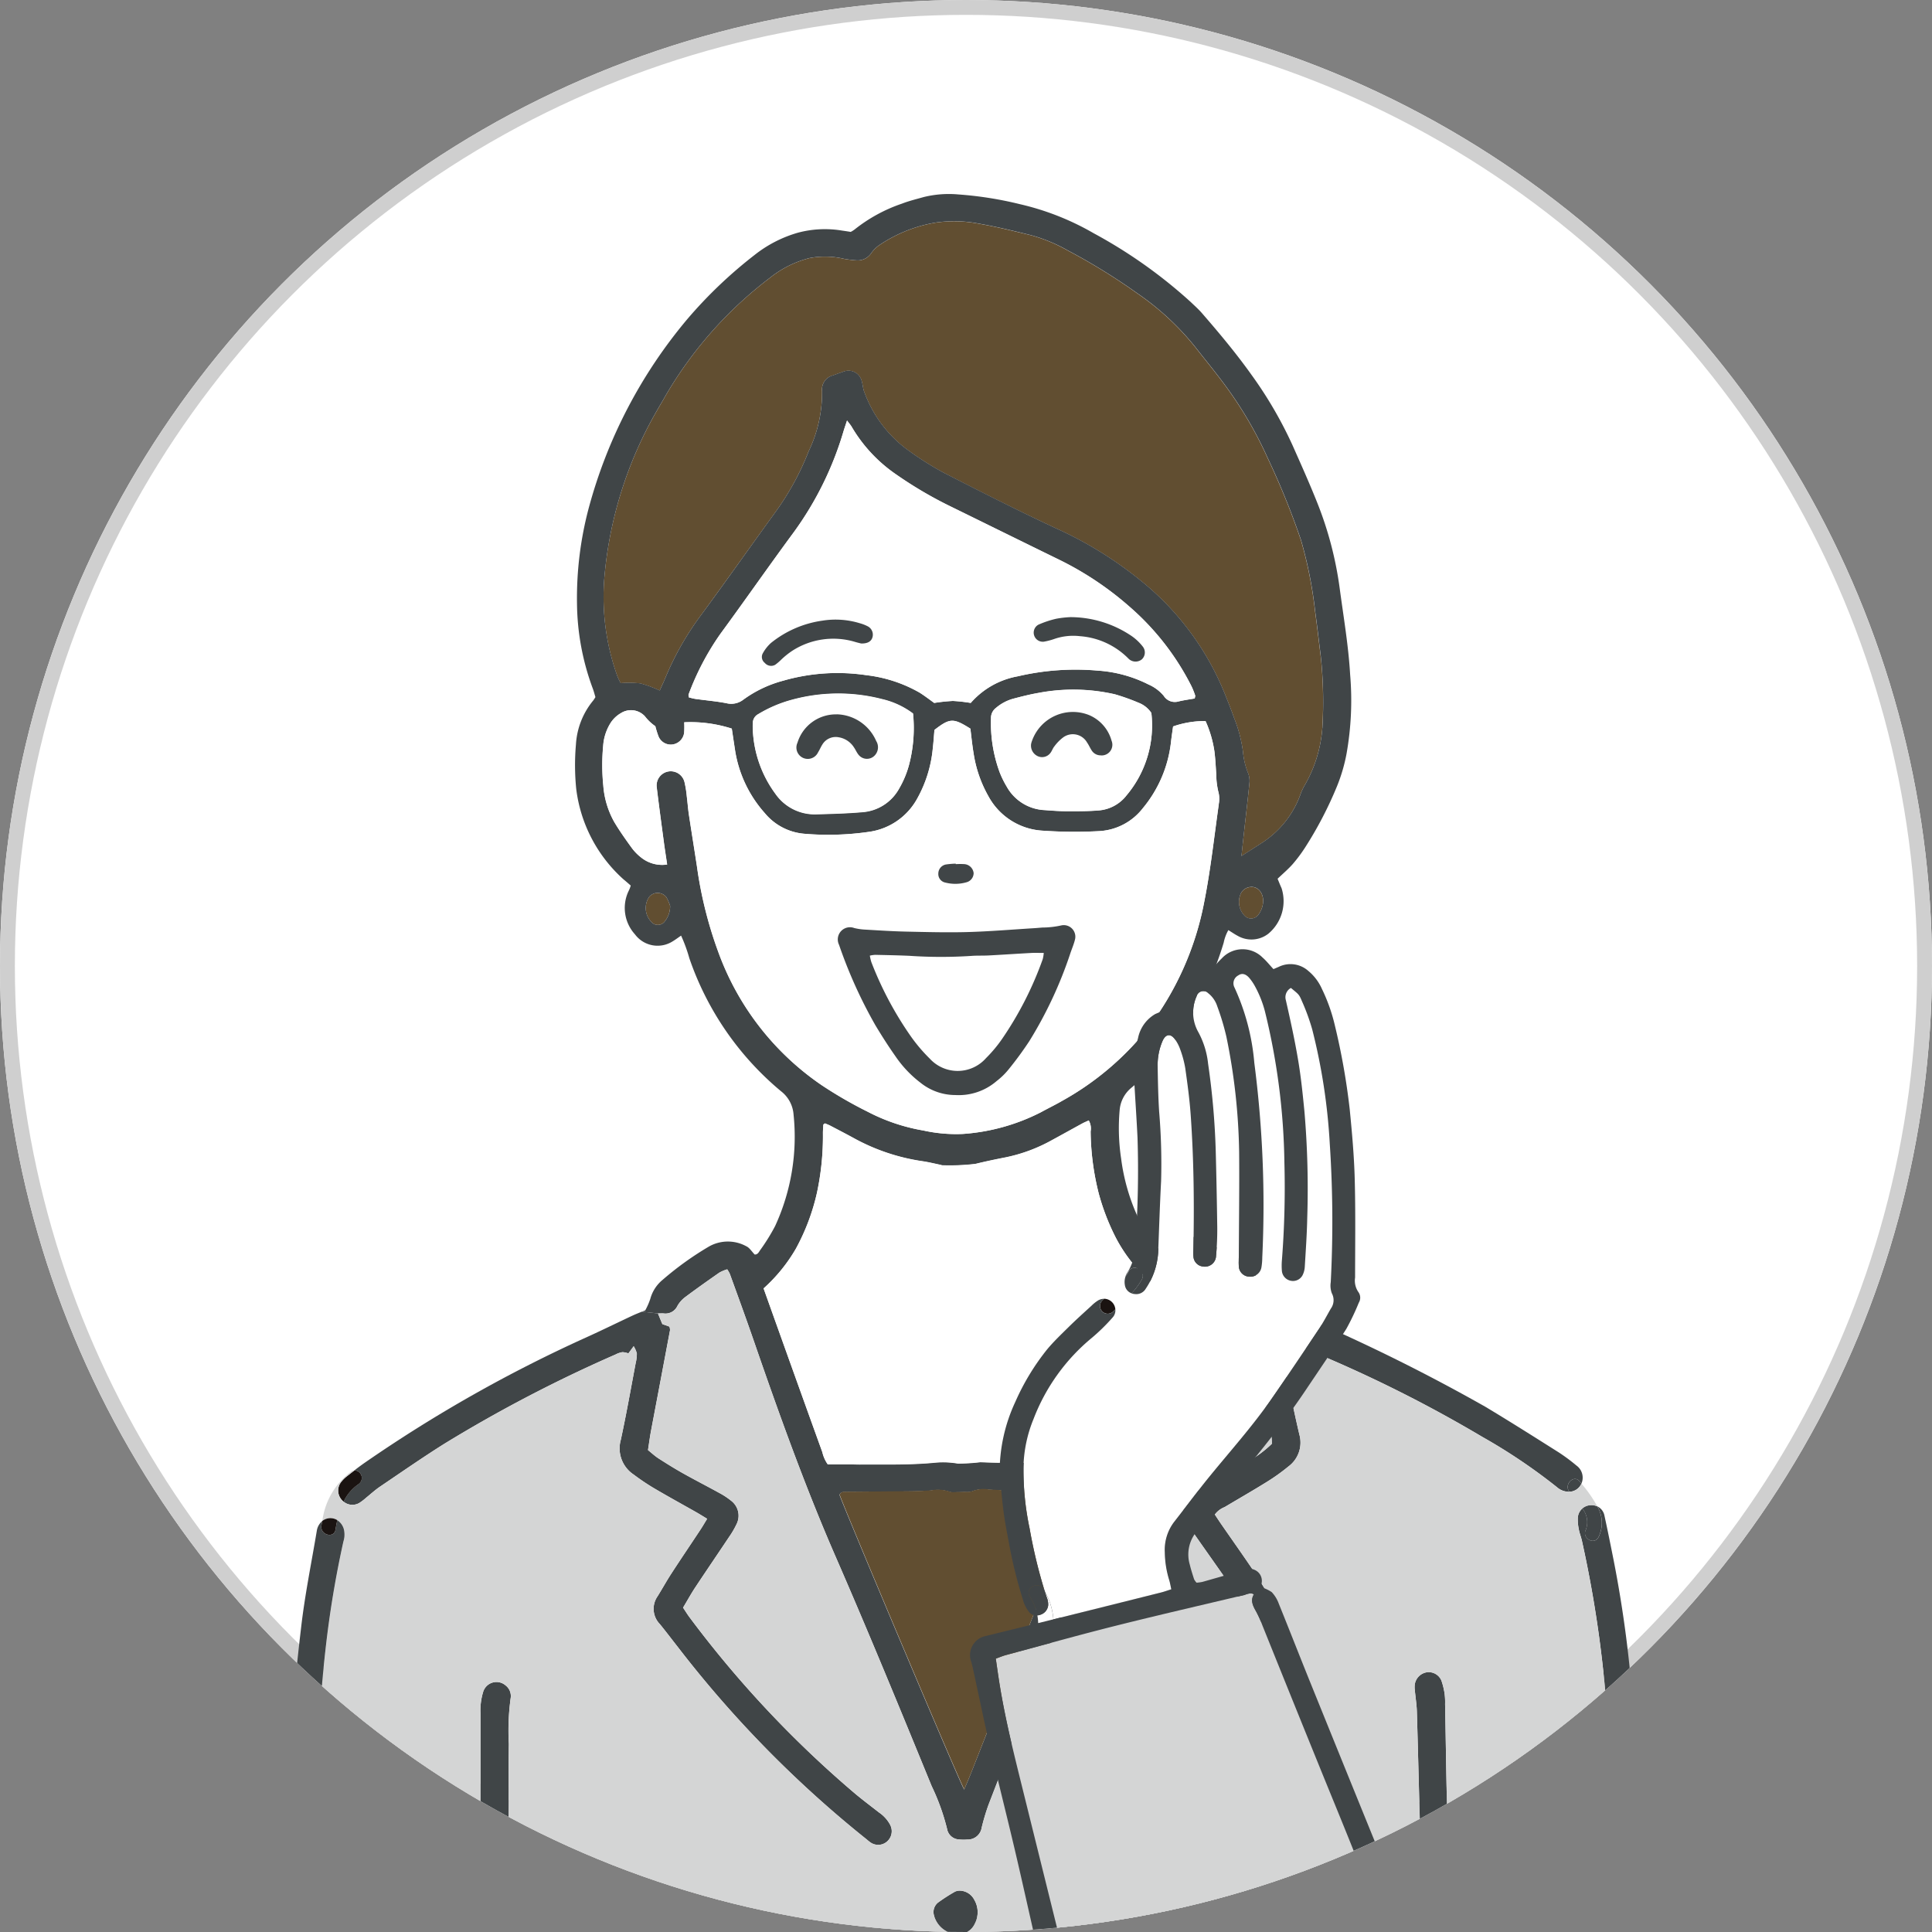
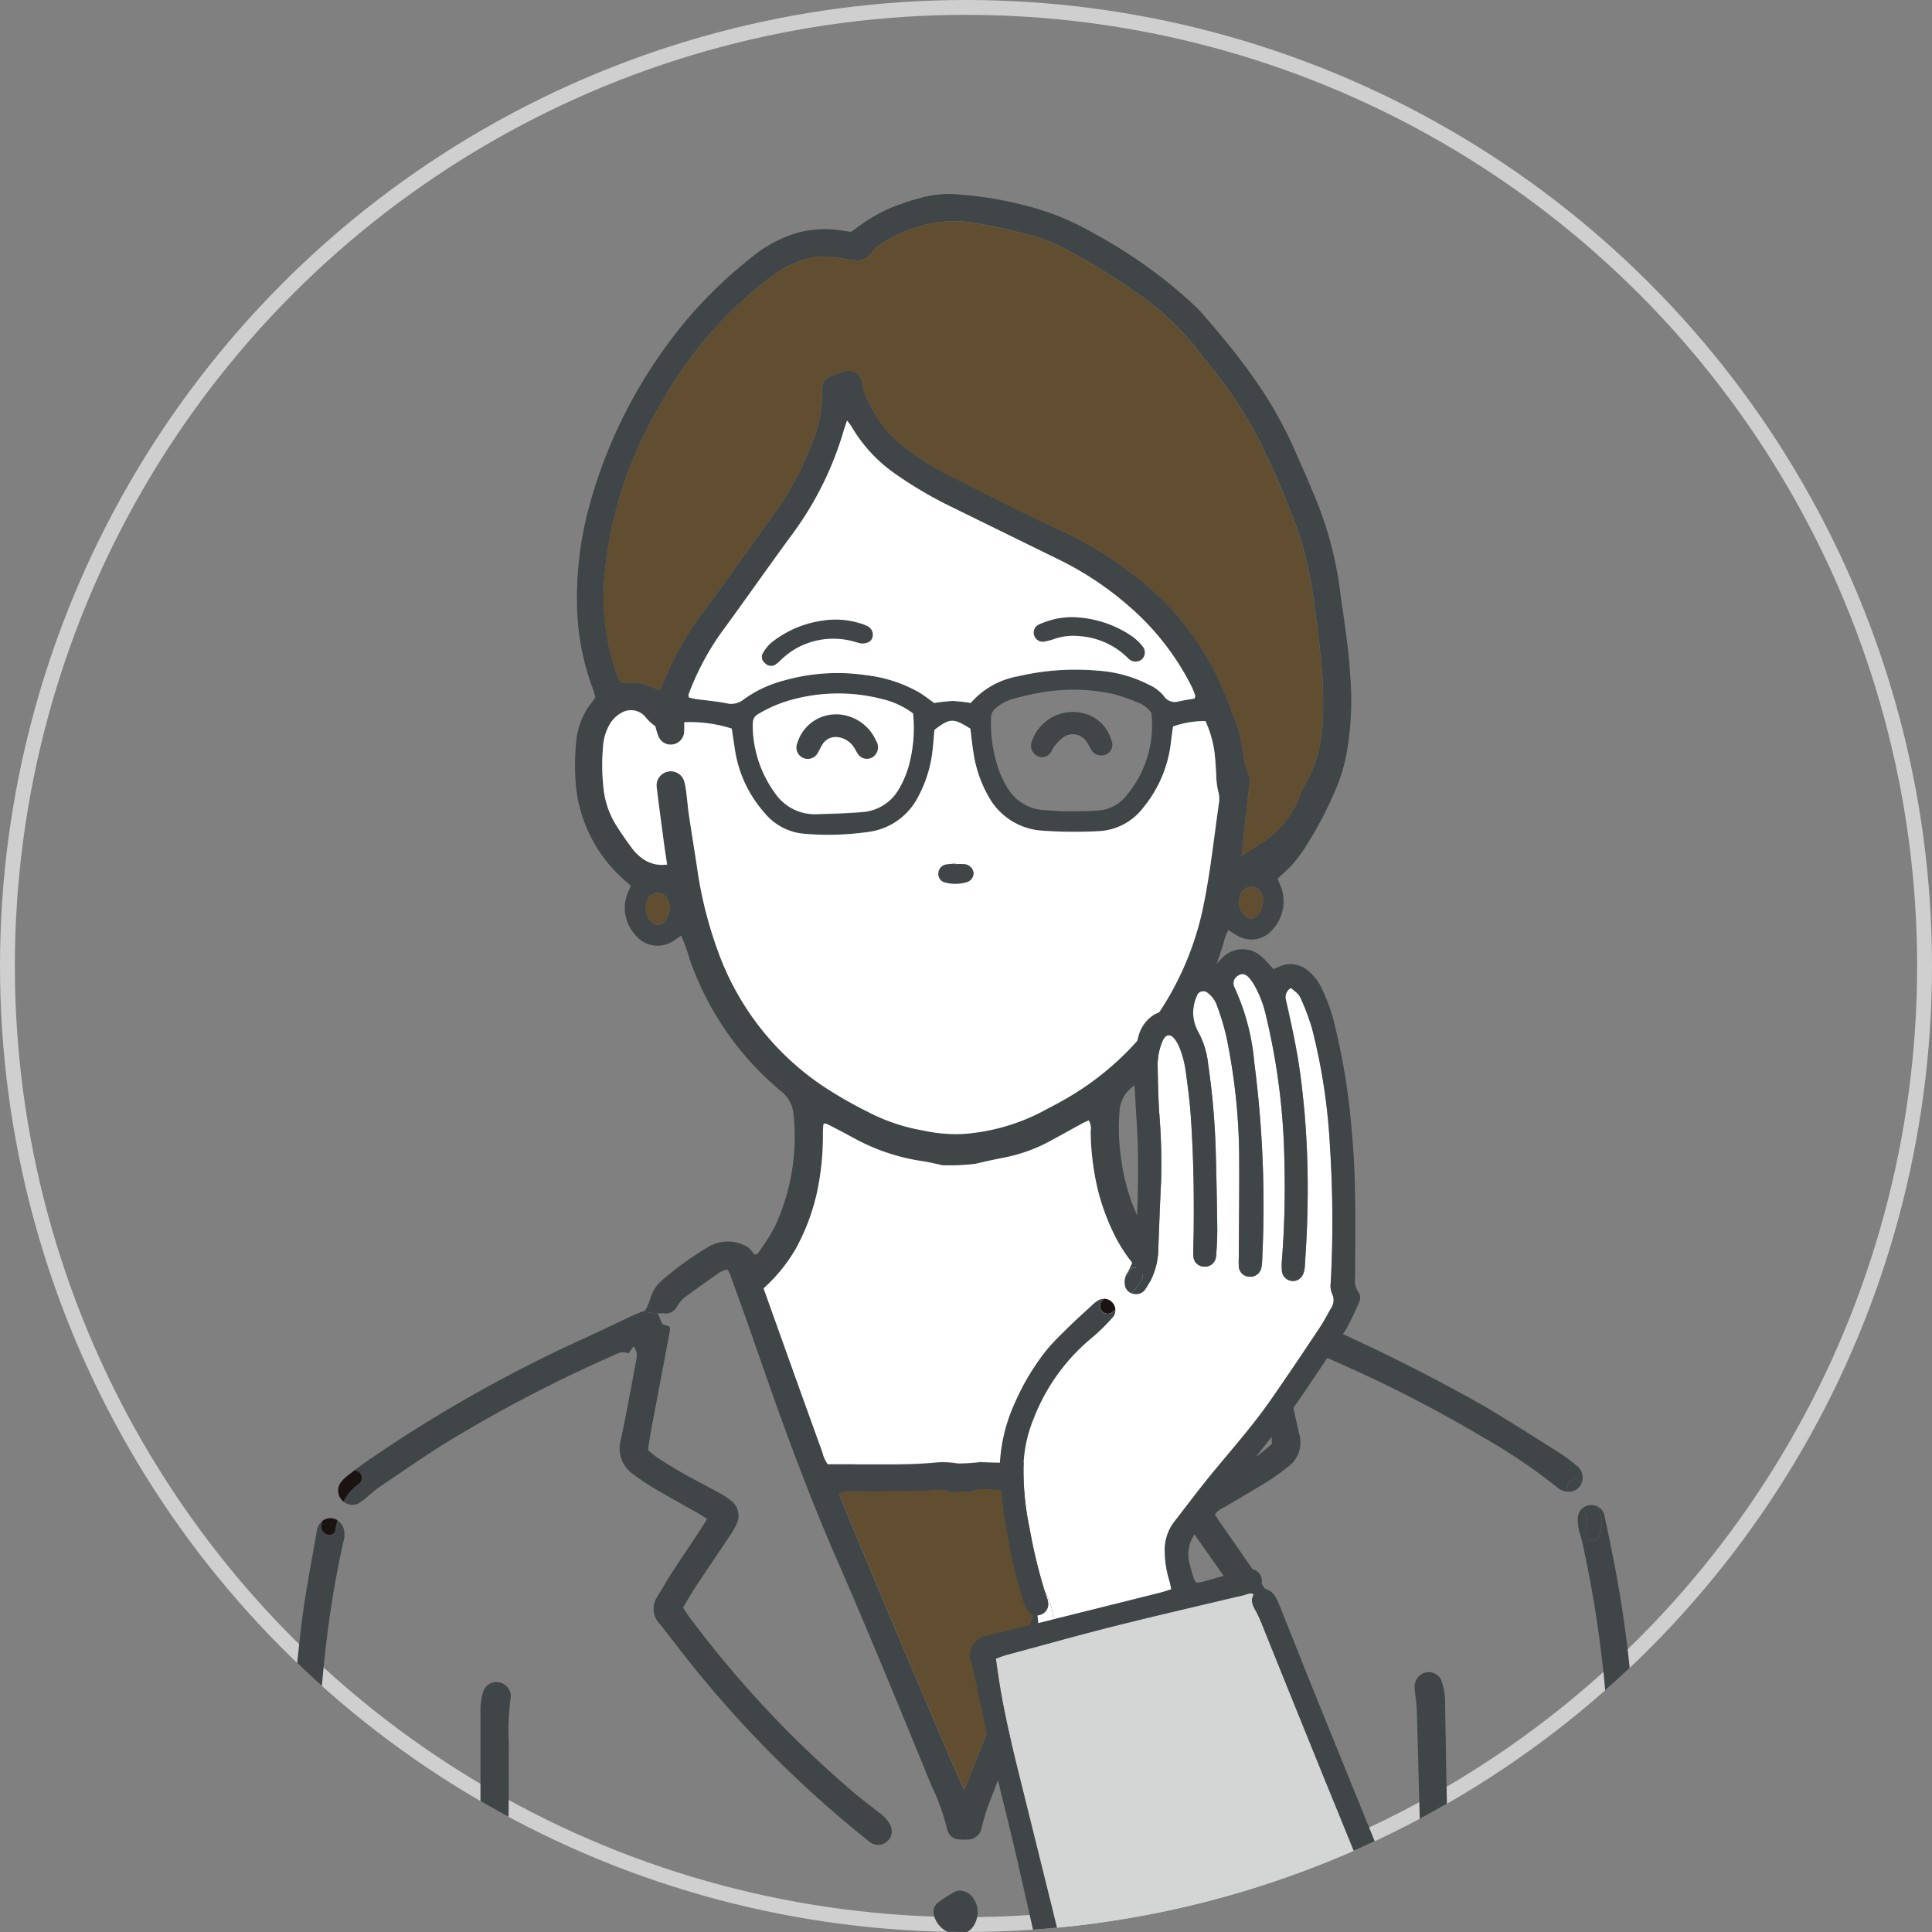
<svg xmlns="http://www.w3.org/2000/svg" width="130" height="130" viewBox="0 0 130 130">
  <rect x="0" y="0" width="130" height="130" fill="#808080" stroke="none" />
  <defs>
    <clipPath id="clip-path">
      <circle id="Ellipse_51" data-name="Ellipse 51" cx="65" cy="65" r="65" transform="translate(1305 7693)" fill="#fff" stroke="#cfcfcf" stroke-width="1" />
    </clipPath>
    <clipPath id="clip-path-2">
      <rect id="Rectangle_1063" data-name="Rectangle 1063" width="91.292" height="120.938" fill="none" />
    </clipPath>
  </defs>
  <g id="Group_67330" data-name="Group 67330" transform="translate(-1305 -7416)">
    <g id="Ellipse_50" data-name="Ellipse 50" transform="translate(1305 7416)" fill="#fff" stroke="#cfcfcf" stroke-width="1">
-       <circle cx="65" cy="65" r="65" stroke="none" />
      <circle cx="65" cy="65" r="64.5" fill="none" />
    </g>
    <g id="Mask_Group_18" data-name="Mask Group 18" transform="translate(0 -277)" clip-path="url(#clip-path)">
      <g id="Group_67187" data-name="Group 67187" transform="translate(1324.354 7706.062)">
        <g id="Group_67186" data-name="Group 67186" clip-path="url(#clip-path-2)">
          <path id="Path_150172" data-name="Path 150172" d="M310.58,225.9a1.578,1.578,0,0,1-.335.972.6.6,0,0,1-.92.049,1.338,1.338,0,0,1-.212-1.563.828.828,0,0,1,.354-.3c.575-.24,1.092.159,1.112.844" transform="translate(-244.939 -178.368)" fill="#614e31" />
          <path id="Path_150173" data-name="Path 150173" d="M117.685,227.24a3.121,3.121,0,0,1,.248.575,1.624,1.624,0,0,1-.374,1.063.577.577,0,0,1-.915-.012,1.336,1.336,0,0,1-.132-1.639.74.74,0,0,1,1.173.014" transform="translate(-92.196 -179.924)" fill="#614e31" />
          <path id="Path_150174" data-name="Path 150174" d="M150.873,38.061a29.367,29.367,0,0,1,.107,4.85,9,9,0,0,1-1.14,3.762,4.358,4.358,0,0,0-.291.577,6.473,6.473,0,0,1-2.7,3.419c-.4.264-.807.519-1.311.844.063-.586.112-1.057.165-1.527.128-1.151.266-2.3.378-3.456a1.434,1.434,0,0,0-.108-.626,4.928,4.928,0,0,1-.331-1.407,9.506,9.506,0,0,0-.594-2.264c-.177-.51-.38-1.01-.579-1.51a18.752,18.752,0,0,0-5.761-7.785,25.937,25.937,0,0,0-5.484-3.4c-2.594-1.2-5.145-2.492-7.688-3.8a20.633,20.633,0,0,1-2.59-1.652,8.355,8.355,0,0,1-2.785-3.8c-.088-.22-.1-.474-.166-.7a.916.916,0,0,0-1.257-.657c-.23.075-.455.161-.683.242a.974.974,0,0,0-.738,1.035,9.053,9.053,0,0,1-.9,4.072,18.342,18.342,0,0,1-2.246,4.106c-1.663,2.295-3.3,4.611-4.976,6.893a19.644,19.644,0,0,0-2.4,4.2c-.122.3-.262.587-.4.9a8.128,8.128,0,0,0-1.3-.48,7.2,7.2,0,0,0-1.327-.018,4.459,4.459,0,0,1-.232-.492,15.782,15.782,0,0,1-.886-6.362,27.042,27.042,0,0,1,3.564-11.493c.157-.281.329-.557.486-.841a26.983,26.983,0,0,1,7.118-8.09,6.986,6.986,0,0,1,2.657-1.323,5.586,5.586,0,0,1,2.327.051,7.57,7.57,0,0,0,.8.1,1.1,1.1,0,0,0,1.039-.5,2.177,2.177,0,0,1,.577-.553,9.613,9.613,0,0,1,3.734-1.484,8.664,8.664,0,0,1,2.9.067c1.193.209,2.376.5,3.551.787a10.866,10.866,0,0,1,2.458,1.026,41.464,41.464,0,0,1,4.681,2.889,18.136,18.136,0,0,1,3.852,3.561c.679.872,1.388,1.724,2.041,2.614a26.6,26.6,0,0,1,2.858,4.881,51.807,51.807,0,0,1,2.25,5.543,28.581,28.581,0,0,1,.946,4.756c.14,1.016.256,2.033.382,3.051" transform="translate(-81.359 -6.972)" fill="#614e31" />
          <path id="Path_150175" data-name="Path 150175" d="M423.136,450.331h.022c-.045-1.212-.083-2.425-.134-3.638-.095-2.183-.173-4.366-.3-6.544a79.864,79.864,0,0,0-1.335-10.338c-.2-1-.4-2.008-.62-3.008a.867.867,0,0,0-.476-.624,2.185,2.185,0,0,1,.077,2.069c-.289.565-1.14.067-.851-.5a1.449,1.449,0,0,0-.24-1.431.9.9,0,0,0-.3.606,3.164,3.164,0,0,0,.067.8c.047.264.154.518.211.779a79.343,79.343,0,0,1,1.781,13.125c.172,3.583.246,7.169.362,10.753q.09,2.823.172,5.644l1.888,0q-.158-3.85-.319-7.7" transform="translate(-332.163 -337.879)" fill="#404547" />
          <path id="Path_150176" data-name="Path 150176" d="M421.464,425.854a2.185,2.185,0,0,1,.077,2.069c-.289.565-1.14.067-.851-.5a1.449,1.449,0,0,0-.24-1.431.9.9,0,0,1,.543-.224.945.945,0,0,1,.471.082" transform="translate(-333.337 -337.554)" fill="#404547" />
          <path id="Path_150177" data-name="Path 150177" d="M160.711,85.538a1,1,0,0,1,.354,1.224c-.037-.047-.075-.094-.113-.14-.4-.494-1.083.2-.7.691a1.208,1.208,0,0,1-.825-.3,38.183,38.183,0,0,0-5.027-3.389,89.933,89.933,0,0,0-11.123-5.6c-.718-.307-1.433-.62-2.118-.915a.447.447,0,0,0-.3.482,5.782,5.782,0,0,0,.107.638c.366,1.742.71,3.49,1.116,5.222a2,2,0,0,1-.732,2.159,13.363,13.363,0,0,1-1.447,1.035c-.939.584-1.9,1.134-2.848,1.7a1.5,1.5,0,0,0-.658.5c.144.215.288.441.441.662.677.976,1.362,1.946,2.029,2.927.334.492.637,1,.953,1.506a1.457,1.457,0,0,1-.081,1.8c-.327.429-.634.874-.964,1.3q-1.14,1.473-2.293,2.937a72.388,72.388,0,0,1-8.5,8.987c-.662.6-1.348,1.163-2.025,1.742a1.243,1.243,0,0,1-.193.146.925.925,0,0,1-1.059-.083.9.9,0,0,1-.264-1.025,2.319,2.319,0,0,1,.817-.984,57.158,57.158,0,0,0,5.718-5.257,59.049,59.049,0,0,0,4.094-4.7q1.078-1.367,2.138-2.748c.311-.405.6-.83.892-1.24a6.793,6.793,0,0,0-.825-1.429c-.783-1.132-1.585-2.252-2.37-3.382a5.472,5.472,0,0,1-.5-.829,1.2,1.2,0,0,1,.3-1.541,5.14,5.14,0,0,1,.86-.6c.981-.571,1.972-1.118,2.951-1.688a8.052,8.052,0,0,0,1.715-1.258,3.145,3.145,0,0,0-.023-.467c-.571-2.718-1.168-5.432-1.711-8.156a2.738,2.738,0,0,0-1.2-1.834c-.626-.423-1.242-.86-1.874-1.274a1.059,1.059,0,0,0-.789-.279c-.073.2-.156.423-.23.648-1.451,4.293-2.876,8.6-4.356,12.877-1.189,3.442-2.626,6.79-3.972,10.174-1.667,4.185-3.281,8.391-4.905,12.592a14.779,14.779,0,0,0-.462,1.545.945.945,0,0,1-.967.8,3.01,3.01,0,0,1-.567-.006.853.853,0,0,1-.793-.7,14.79,14.79,0,0,0-1.039-2.888c-2.116-5.167-4.236-10.332-6.468-15.451-2.047-4.7-3.777-9.525-5.452-14.371-.535-1.555-1.1-3.1-1.661-4.647a2.043,2.043,0,0,0-.177-.305,2.6,2.6,0,0,0-.524.219c-.773.539-1.545,1.084-2.3,1.649a1.935,1.935,0,0,0-.529.6.883.883,0,0,1-.923.5c-.106-.008-.213,0-.376,0L97.841,75.2c.075-.029.15-.059.229-.092a4.565,4.565,0,0,0,.341-.776,2.5,2.5,0,0,1,.821-1.272A21.1,21.1,0,0,1,102.38,70.8a2.582,2.582,0,0,1,2.484-.008c.224.1.376.362.567.557.191.018.274-.144.354-.268a13.19,13.19,0,0,0,1.024-1.646,14.359,14.359,0,0,0,1.242-7.493,2.181,2.181,0,0,0-.843-1.577,20.132,20.132,0,0,1-6.171-8.952,10.366,10.366,0,0,0-.555-1.52c-.209.142-.38.274-.563.382a1.893,1.893,0,0,1-2.539-.466,2.641,2.641,0,0,1-.449-2.876c.036-.073.069-.146.1-.22.02-.051.036-.1.063-.189-.128-.112-.268-.234-.408-.354a.788.788,0,0,1-.065-.051,9.76,9.76,0,0,1-3.195-6.1,15.957,15.957,0,0,1-.019-2.99,5.1,5.1,0,0,1,1.165-2.959,2.12,2.12,0,0,0,.146-.228c-.059-.189-.11-.4-.185-.594a16.845,16.845,0,0,1-1.055-5.7,23.561,23.561,0,0,1,.764-6.33,33.08,33.08,0,0,1,6.669-12.82A30.484,30.484,0,0,1,105.419,4.1a8.436,8.436,0,0,1,2.935-1.508,7.025,7.025,0,0,1,2.968-.138c.187.025.372.055.575.087a1.867,1.867,0,0,0,.266-.167A10.56,10.56,0,0,1,115.345.639c.477-.185.978-.305,1.47-.445a7.087,7.087,0,0,1,2.33-.173A24.652,24.652,0,0,1,123.3.68a17.929,17.929,0,0,1,4.948,1.954,32.979,32.979,0,0,1,6.523,4.622c.272.26.557.512.8.8,1.15,1.325,2.273,2.671,3.291,4.1a27.6,27.6,0,0,1,2.765,4.748c.569,1.281,1.144,2.563,1.663,3.866a24.179,24.179,0,0,1,1.511,5.777c.258,1.925.587,3.84.7,5.783a20.519,20.519,0,0,1-.242,5.323,11.335,11.335,0,0,1-.634,2.169,25.734,25.734,0,0,1-2.163,4.155,10.21,10.21,0,0,1-.823,1.1c-.3.341-.653.638-1.02.99.083.195.166.415.266.63A2.853,2.853,0,0,1,140,49.762a1.851,1.851,0,0,1-2.059.148c-.208-.108-.4-.244-.635-.388a2.892,2.892,0,0,0-.315.85,22,22,0,0,1-2.876,6.043,17.148,17.148,0,0,1-3.342,3.722,2.168,2.168,0,0,0-.783,1.52,13.754,13.754,0,0,0,.1,3.23,13.587,13.587,0,0,0,1.13,3.954,7.723,7.723,0,0,0,1.3,2.041,2.528,2.528,0,0,0,.284.236l.234-.342a1.174,1.174,0,0,1,.584-.405,2.651,2.651,0,0,1,2.614.291c.606.406,1.22.8,1.817,1.215a4.666,4.666,0,0,1,2.223,2.785,123.636,123.636,0,0,1,14.321,6.932c1.667,1,3.307,2.039,4.95,3.077a12.489,12.489,0,0,1,1.169.868m-17.083-49.6a29.37,29.37,0,0,0-.107-4.85c-.126-1.018-.242-2.035-.382-3.051a28.581,28.581,0,0,0-.946-4.756,51.818,51.818,0,0,0-2.25-5.543,26.593,26.593,0,0,0-2.858-4.881c-.654-.89-1.362-1.742-2.041-2.614a18.135,18.135,0,0,0-3.852-3.561,41.462,41.462,0,0,0-4.681-2.889,10.856,10.856,0,0,0-2.458-1.025c-1.175-.292-2.358-.579-3.551-.788a8.659,8.659,0,0,0-2.9-.067A9.606,9.606,0,0,0,113.865,3.4a2.171,2.171,0,0,0-.577.553,1.1,1.1,0,0,1-1.039.5,7.57,7.57,0,0,1-.8-.1,5.59,5.59,0,0,0-2.327-.051,6.986,6.986,0,0,0-2.657,1.323,26.983,26.983,0,0,0-7.118,8.09c-.157.284-.329.559-.486.841A27.041,27.041,0,0,0,95.3,26.046a15.782,15.782,0,0,0,.886,6.362,4.441,4.441,0,0,0,.232.492,7.216,7.216,0,0,1,1.327.018,8.129,8.129,0,0,1,1.3.48c.138-.309.277-.6.4-.9a19.641,19.641,0,0,1,2.4-4.2c1.681-2.281,3.313-4.6,4.976-6.893a18.342,18.342,0,0,0,2.246-4.106,9.055,9.055,0,0,0,.9-4.072.975.975,0,0,1,.738-1.035c.228-.081.453-.167.683-.242a.916.916,0,0,1,1.257.657c.069.23.077.484.166.7a8.354,8.354,0,0,0,2.785,3.8,20.637,20.637,0,0,0,2.59,1.652c2.543,1.3,5.094,2.6,7.688,3.8a25.93,25.93,0,0,1,5.484,3.4,18.753,18.753,0,0,1,5.761,7.785c.2.5.4,1,.579,1.51a9.508,9.508,0,0,1,.594,2.264,4.926,4.926,0,0,0,.331,1.407,1.437,1.437,0,0,1,.108.626c-.112,1.153-.25,2.3-.378,3.456-.053.47-.1.941-.165,1.527.5-.324.909-.58,1.311-.844a6.471,6.471,0,0,0,2.7-3.419,4.4,4.4,0,0,1,.291-.577,9,9,0,0,0,1.14-3.762M139.314,48.5a1.579,1.579,0,0,0,.335-.972c-.02-.685-.537-1.084-1.112-.844a.826.826,0,0,0-.354.3,1.338,1.338,0,0,0,.212,1.563.6.6,0,0,0,.919-.049m-2.656-7.448a1.908,1.908,0,0,0-.014-.8,5.217,5.217,0,0,1-.15-1.2c-.033-.512-.057-1.026-.12-1.533a7.685,7.685,0,0,0-.6-2.063,6.437,6.437,0,0,0-2.183.362c-.045.331-.1.675-.138,1.022a8.415,8.415,0,0,1-1.9,4.482,3.983,3.983,0,0,1-2.923,1.539,31,31,0,0,1-3.8-.028,4.435,4.435,0,0,1-3.671-2.327,8.374,8.374,0,0,1-.994-2.891c-.093-.553-.148-1.114-.214-1.649-1.153-.726-1.376-.718-2.417.085-.037.412-.063.841-.114,1.269a8.547,8.547,0,0,1-1.057,3.372,4.382,4.382,0,0,1-3.218,2.216,19.036,19.036,0,0,1-4.361.132,3.861,3.861,0,0,1-2.665-1.388,8.261,8.261,0,0,1-1.994-4.18c-.078-.506-.153-1.01-.228-1.508a9.1,9.1,0,0,0-3.2-.425,5.389,5.389,0,0,1-.006.713.915.915,0,0,1-.811.783.891.891,0,0,1-.911-.539,6.271,6.271,0,0,1-.217-.693,3.12,3.12,0,0,1-.7-.665,1.266,1.266,0,0,0-1.626-.209,2.014,2.014,0,0,0-.734.736,3.321,3.321,0,0,0-.449,1.457,13.772,13.772,0,0,0,.008,2.669,5.891,5.891,0,0,0,.741,2.46c.358.6.766,1.175,1.177,1.742a3.326,3.326,0,0,0,.62.636,2.255,2.255,0,0,0,1.758.48c-.073-.5-.14-.925-.2-1.35-.171-1.281-.348-2.564-.5-3.848a.952.952,0,0,1,1.872-.336,7.081,7.081,0,0,1,.152.957c.051.4.079.805.138,1.2.177,1.173.368,2.344.547,3.519a27.585,27.585,0,0,0,1.425,5.718,18.445,18.445,0,0,0,6.985,9,28.354,28.354,0,0,0,3.082,1.777,12.7,12.7,0,0,0,3.74,1.26,10.2,10.2,0,0,0,2.652.232,13.6,13.6,0,0,0,5.265-1.464c.472-.26.96-.494,1.427-.766a19.324,19.324,0,0,0,5.718-4.826,20.227,20.227,0,0,0,3.838-8.568c.429-2.167.667-4.372.978-6.562m-1.618-7.117c.014-.092.043-.151.027-.2a5.5,5.5,0,0,0-.238-.6,17.516,17.516,0,0,0-4.2-5.393,21.423,21.423,0,0,0-4.7-3.136c-2.447-1.193-4.889-2.4-7.336-3.6a27.265,27.265,0,0,1-3.622-2.128,10.047,10.047,0,0,1-3.017-3.222c-.077-.132-.181-.246-.313-.425-.092.28-.161.48-.224.683a22.182,22.182,0,0,1-3.376,6.858c-1.665,2.258-3.267,4.562-4.927,6.824a17.878,17.878,0,0,0-2.134,4.069c-.018.041.01.1.022.2.136.031.286.077.437.1.695.1,1.394.155,2.08.287a1.331,1.331,0,0,0,1.13-.226,8.024,8.024,0,0,1,2.687-1.284,13.165,13.165,0,0,1,5.607-.374,9.374,9.374,0,0,1,3.587,1.177c.358.228.7.49.978.691a11.524,11.524,0,0,1,1.256-.134,10.909,10.909,0,0,1,1.2.134,5.491,5.491,0,0,1,3.171-1.793,17.034,17.034,0,0,1,5.385-.382,8.825,8.825,0,0,1,3.411.935,2.751,2.751,0,0,1,1.024.766.881.881,0,0,0,.988.374c.362-.091.736-.14,1.092-.2m-4.628,6.57a7.315,7.315,0,0,0,1.712-5.588,1.816,1.816,0,0,0-.858-.687,14.288,14.288,0,0,0-1.595-.569,12.55,12.55,0,0,0-5.143-.094c-.583.1-1.159.246-1.732.4a3.026,3.026,0,0,0-1.13.61.84.84,0,0,0-.333.7,9.565,9.565,0,0,0,.59,3.649,6.483,6.483,0,0,0,.465.941,3.079,3.079,0,0,0,2.571,1.585c.509.039,1.024.075,1.535.077.7,0,1.4,0,2.1-.057a2.631,2.631,0,0,0,1.817-.959m1.777,32.788a10.245,10.245,0,0,1-2.522-3.2,15.249,15.249,0,0,1-1.089-2.868,17.673,17.673,0,0,1-.541-4.161,1.076,1.076,0,0,0-.126-.734c-.148.069-.292.126-.427.2-.685.374-1.368.756-2.055,1.128a10.863,10.863,0,0,1-3.094,1.153c-.689.134-1.374.278-2.055.445a14.919,14.919,0,0,1-2.238.092c-.023,0-.049-.018-.077-.024-.393-.083-.787-.179-1.187-.242a13.673,13.673,0,0,1-4.582-1.51c-.543-.3-1.094-.585-1.643-.872-.134-.071-.278-.124-.39-.173-.069.053-.107.069-.108.087-.014.187-.028.374-.03.563a18.208,18.208,0,0,1-.4,4.015,14.473,14.473,0,0,1-1.421,3.771,10.962,10.962,0,0,1-2.171,2.669c.346.971.671,1.884,1,2.8q1.473,4.11,2.952,8.218a2.309,2.309,0,0,0,.362.817h1.5c.214,0,.431.012.648.012,1.7-.01,3.4.04,5.092-.126a5.859,5.859,0,0,1,1.525.063,13.581,13.581,0,0,0,1.508-.094c2.525.113,5.049-.012,7.57-.047.473-1.039,3.87-11.21,4-11.973m-4.919,14.552c.075-.187.24-.376.1-.61-.248-.172-.521-.065-.783-.059-1.805.051-3.612.108-5.417-.019a2.043,2.043,0,0,0-1.11.118,1.2,1.2,0,0,1-.473.041c-.212.01-.423.014-.635.016a.939.939,0,0,1-.4-.024,2.39,2.39,0,0,0-1.271-.087c-.431.028-.862.047-1.293.053-1.457.016-2.913.025-4.368.037-.189,0-.384-.026-.48.195.258.809,8.023,19.215,8.385,19.829.183-.435.323-.752.45-1.073q2.436-6.168,4.87-12.333c.8-2.029,1.618-4.053,2.419-6.084m-11.463-49.4a9.744,9.744,0,0,0,.283-3.5,5.534,5.534,0,0,0-2.064-.964,11.811,11.811,0,0,0-6.068.034,8.772,8.772,0,0,0-2.293.976.668.668,0,0,0-.354.591,2.54,2.54,0,0,0-.006.323,7.816,7.816,0,0,0,1.523,4.433,3.218,3.218,0,0,0,2.768,1.382c1.021-.028,2.047-.055,3.065-.142A3.07,3.07,0,0,0,115.152,40a6.492,6.492,0,0,0,.656-1.557M99.745,47.89a3.119,3.119,0,0,0-.248-.575.74.74,0,0,0-1.173-.014,1.336,1.336,0,0,0,.132,1.639.577.577,0,0,0,.915.012,1.624,1.624,0,0,0,.374-1.063" transform="translate(-74.007 0.001)" fill="#404547" />
          <path id="Path_150178" data-name="Path 150178" d="M416.533,417.437c.038.045.075.092.112.14a.916.916,0,0,1-.813.551c-.382-.49.305-1.185.7-.691" transform="translate(-329.587 -330.814)" fill="#404547" />
          <path id="Path_150179" data-name="Path 150179" d="M368.686,499.943c-.033-.512-.047-1.025-.074-1.537-.128-2.4-.293-4.8-.374-7.195-.1-3.019-.13-6.043-.191-9.066a4.451,4.451,0,0,0-.025-.646,4.774,4.774,0,0,0-.223-.939.927.927,0,0,0-.982-.557.973.973,0,0,0-.807.8,1.5,1.5,0,0,0,0,.4c.043.48.124.96.138,1.443.093,3.1.155,6.206.26,9.306.1,2.9.232,5.807.36,8.709l1.969,0c-.017-.245-.034-.487-.05-.728" transform="translate(-290.165 -380.544)" fill="#404547" />
          <path id="Path_150180" data-name="Path 150180" d="M143.632,173.146a1.908,1.908,0,0,1,.014.8c-.311,2.191-.549,4.4-.978,6.562a20.23,20.23,0,0,1-3.838,8.568,19.329,19.329,0,0,1-5.718,4.826c-.467.272-.955.506-1.427.766a13.6,13.6,0,0,1-5.265,1.464,10.2,10.2,0,0,1-2.652-.232,12.689,12.689,0,0,1-3.74-1.26,28.369,28.369,0,0,1-3.082-1.777,18.445,18.445,0,0,1-6.985-9,27.581,27.581,0,0,1-1.425-5.718c-.179-1.175-.37-2.346-.547-3.519-.059-.4-.087-.8-.138-1.2a7.055,7.055,0,0,0-.152-.957.952.952,0,0,0-1.872.336c.154,1.284.331,2.567.5,3.848.057.425.124.85.2,1.35a2.255,2.255,0,0,1-1.758-.48,3.33,3.33,0,0,1-.62-.636c-.411-.567-.819-1.142-1.177-1.742a5.888,5.888,0,0,1-.74-2.46,13.771,13.771,0,0,1-.008-2.669,3.317,3.317,0,0,1,.449-1.457,2.012,2.012,0,0,1,.734-.736,1.266,1.266,0,0,1,1.625.209,3.108,3.108,0,0,0,.7.665,6.213,6.213,0,0,0,.217.693.891.891,0,0,0,.911.54.915.915,0,0,0,.811-.784,5.384,5.384,0,0,0,.006-.713,9.1,9.1,0,0,1,3.2.425c.075.5.15,1,.228,1.508a8.26,8.26,0,0,0,1.994,4.181,3.861,3.861,0,0,0,2.665,1.388,19.015,19.015,0,0,0,4.362-.132,4.381,4.381,0,0,0,3.218-2.216,8.549,8.549,0,0,0,1.057-3.372c.051-.429.077-.858.114-1.269,1.041-.8,1.264-.811,2.417-.085.067.535.122,1.1.215,1.649a8.368,8.368,0,0,0,.994,2.891,4.435,4.435,0,0,0,3.671,2.327,31.049,31.049,0,0,0,3.8.028,3.983,3.983,0,0,0,2.923-1.539,8.416,8.416,0,0,0,1.9-4.482c.04-.347.093-.691.138-1.022a6.435,6.435,0,0,1,2.183-.362,7.685,7.685,0,0,1,.6,2.063c.063.508.087,1.022.12,1.533a5.218,5.218,0,0,0,.15,1.2" transform="translate(-80.995 -132.892)" fill="#fff" />
          <path id="Path_150181" data-name="Path 150181" d="M164.275,92.057c.016.045-.014.1-.028.2-.357.065-.73.114-1.092.2a.881.881,0,0,1-.988-.374,2.751,2.751,0,0,0-1.024-.766,8.825,8.825,0,0,0-3.411-.935,17.04,17.04,0,0,0-5.385.382,5.491,5.491,0,0,0-3.171,1.793,10.907,10.907,0,0,0-1.2-.134,11.534,11.534,0,0,0-1.256.134c-.281-.2-.62-.463-.978-.691a9.379,9.379,0,0,0-3.587-1.177,13.169,13.169,0,0,0-5.607.374,8.026,8.026,0,0,0-2.687,1.284,1.331,1.331,0,0,1-1.13.226c-.687-.132-1.386-.191-2.08-.287-.152-.022-.3-.067-.437-.1-.012-.1-.039-.156-.021-.2a17.869,17.869,0,0,1,2.134-4.068c1.659-2.261,3.261-4.566,4.927-6.824a22.178,22.178,0,0,0,3.376-6.857c.063-.2.132-.4.224-.683.132.179.236.293.313.425a10.044,10.044,0,0,0,3.017,3.222,27.266,27.266,0,0,0,3.622,2.128c2.447,1.2,4.889,2.4,7.336,3.6a21.43,21.43,0,0,1,4.7,3.136,17.519,17.519,0,0,1,4.2,5.393,5.591,5.591,0,0,1,.238.6" transform="translate(-103.214 -58.318)" fill="#fff" />
-           <path id="Path_150182" data-name="Path 150182" d="M239.212,162.522a7.316,7.316,0,0,1-1.712,5.588,2.632,2.632,0,0,1-1.817.959c-.7.059-1.4.059-2.1.057-.512,0-1.025-.037-1.535-.077a3.079,3.079,0,0,1-2.571-1.585,6.479,6.479,0,0,1-.465-.941,9.561,9.561,0,0,1-.59-3.649.839.839,0,0,1,.333-.7,3.026,3.026,0,0,1,1.13-.61c.573-.15,1.149-.3,1.732-.4a12.549,12.549,0,0,1,5.143.094,14.276,14.276,0,0,1,1.594.569,1.815,1.815,0,0,1,.858.687" transform="translate(-181.094 -127.605)" fill="#fff" />
          <path id="Path_150183" data-name="Path 150183" d="M178.208,308.589a10.246,10.246,0,0,0,2.522,3.2c-.128.764-3.525,10.934-4,11.973-2.521.035-5.045.16-7.57.047a13.672,13.672,0,0,1-1.508.094,5.862,5.862,0,0,0-1.525-.063c-1.695.166-3.394.116-5.092.126-.216,0-.433-.01-.648-.012h-1.5a2.314,2.314,0,0,1-.362-.817q-1.485-4.1-2.952-8.218c-.327-.911-.652-1.824-1-2.795a10.958,10.958,0,0,0,2.171-2.669,14.464,14.464,0,0,0,1.421-3.771,18.208,18.208,0,0,0,.4-4.015c0-.189.016-.376.03-.563,0-.018.039-.034.108-.086.112.049.256.1.39.173.549.287,1.1.573,1.644.872a13.674,13.674,0,0,0,4.582,1.51c.4.063.793.159,1.187.242.027.006.053.025.077.024a14.94,14.94,0,0,0,2.238-.092c.681-.167,1.366-.311,2.055-.445a10.867,10.867,0,0,0,3.094-1.153c.687-.372,1.37-.754,2.055-1.128.136-.073.28-.13.427-.2a1.076,1.076,0,0,1,.126.734,17.661,17.661,0,0,0,.541,4.161,15.259,15.259,0,0,0,1.089,2.868" transform="translate(-122.547 -238.498)" fill="#fff" />
          <path id="Path_150184" data-name="Path 150184" d="M195.482,420.655c.138.234-.028.423-.1.61-.8,2.031-1.616,4.055-2.419,6.084q-2.439,6.165-4.87,12.334c-.128.321-.267.638-.45,1.073-.362-.614-8.127-19.02-8.385-19.829.1-.22.291-.195.48-.195,1.454-.012,2.911-.022,4.368-.038.431-.006.862-.025,1.293-.053a2.388,2.388,0,0,1,1.272.087.941.941,0,0,0,.4.024c.213,0,.423-.006.635-.016a1.2,1.2,0,0,0,.473-.042,2.043,2.043,0,0,1,1.11-.118c1.8.128,3.612.071,5.417.02.262-.006.535-.112.783.059" transform="translate(-142.115 -333.42)" fill="#614e31" />
          <path id="Path_150185" data-name="Path 150185" d="M212.5,551.58a1.656,1.656,0,0,1,.037,1.618,1.22,1.22,0,0,1-1.169.71,1.707,1.707,0,0,1-1.576-1.268.818.818,0,0,1,.277-.87,11.722,11.722,0,0,1,1.141-.734.78.78,0,0,1,.274-.065,1.126,1.126,0,0,1,1.016.608" transform="translate(-166.301 -436.816)" fill="#404547" />
          <path id="Path_150186" data-name="Path 150186" d="M161.832,163.518a9.744,9.744,0,0,1-.283,3.5,6.494,6.494,0,0,1-.656,1.557,3.07,3.07,0,0,1-2.492,1.573c-1.018.087-2.043.114-3.065.142a3.217,3.217,0,0,1-2.767-1.382,7.814,7.814,0,0,1-1.523-4.433,2.5,2.5,0,0,1,.006-.323.667.667,0,0,1,.354-.59,8.76,8.76,0,0,1,2.293-.976,11.809,11.809,0,0,1,6.068-.034,5.533,5.533,0,0,1,2.065.964" transform="translate(-119.747 -128.573)" fill="#fff" />
          <path id="Path_150187" data-name="Path 150187" d="M54.958,397.489a.92.92,0,0,1-.2,1.11.906.906,0,0,1-1.122.075,3.191,3.191,0,0,1-.252-.2A75.555,75.555,0,0,1,40.656,385.5c-.4-.509-.79-1.027-1.2-1.529a1.471,1.471,0,0,1-.15-1.866c.313-.5.6-1.025.923-1.522.648-1,1.313-1.978,1.968-2.97.146-.22.277-.451.445-.724-.266-.161-.488-.3-.718-.433-.961-.545-1.931-1.076-2.883-1.638a15.319,15.319,0,0,1-1.343-.905,2.111,2.111,0,0,1-.864-2.34c.37-1.713.675-3.441,1-5.163a2.638,2.638,0,0,0,.079-.64,1.776,1.776,0,0,0-.213-.494c-.14.191-.23.313-.356.486a1.285,1.285,0,0,0-.4-.085,1.44,1.44,0,0,0-.455.153,94.671,94.671,0,0,0-11.544,6.021c-1.46.919-2.88,1.906-4.311,2.874-.333.226-.632.5-.947.756a3.5,3.5,0,0,1-.449.342.927.927,0,0,1-1.057-.085,2.907,2.907,0,0,1,1-1.179.51.51,0,0,0-.27-.931c.234-.179.471-.356.715-.525a94.943,94.943,0,0,1,14.916-8.434c1.031-.468,2.049-.968,3.075-1.449.2-.092.407-.175.632-.266l1.081.118c.108.26.2.494.3.718.171.059.319.112.472.167a.722.722,0,0,1,.042.242q-.635,3.377-1.276,6.755c-.079.421-.134.847-.207,1.311.244.2.461.4.7.555.545.35,1.094.693,1.659,1.01.8.449,1.616.866,2.419,1.309a4.969,4.969,0,0,1,.811.531,1.263,1.263,0,0,1,.36,1.6,5.747,5.747,0,0,1-.489.836c-.748,1.122-1.509,2.236-2.254,3.362-.3.447-.555.919-.846,1.4.171.254.307.482.471.695A71.969,71.969,0,0,0,52.616,395.4c.519.431,1.059.837,1.59,1.252a2.329,2.329,0,0,1,.752.832" transform="translate(-14.415 -287.756)" fill="#404547" />
          <path id="Path_150188" data-name="Path 150188" d="M63.285,501.2c.067-3.022.136-6.043.185-9.064.025-1.59-.006-3.185.018-4.775a16.126,16.126,0,0,1,.12-3.065.9.9,0,0,0-.335-.87.936.936,0,0,0-1.512.427,4.212,4.212,0,0,0-.181,1.437c0,3.32,0,6.639,0,10.733-.077,1.98-.176,4.47-.277,7.056l1.934,0q.024-.941.045-1.883" transform="translate(-48.604 -383.076)" fill="#404547" />
          <path id="Path_150189" data-name="Path 150189" d="M17.513,414.471a.51.51,0,0,1,.27.931,2.906,2.906,0,0,0-1,1.179.956.956,0,0,1-.12-.114.939.939,0,0,1-.059-1.2,2.189,2.189,0,0,1,.4-.4c.171-.134.34-.268.513-.4" transform="translate(-13.015 -328.596)" fill="#1a1311" />
-           <path id="Path_150190" data-name="Path 150190" d="M20.036,388.706c0-4.094,0-7.413,0-10.733a4.211,4.211,0,0,1,.181-1.437.936.936,0,0,1,1.512-.427.9.9,0,0,1,.335.87,16.144,16.144,0,0,0-.12,3.065c-.024,1.59.008,3.185-.018,4.775-.049,3.021-.118,6.043-.185,9.064q-.02.942-.045,1.883l61.966.12c-.128-2.9-.261-5.8-.36-8.709-.1-3.1-.167-6.2-.26-9.306-.014-.482-.094-.963-.138-1.443a1.5,1.5,0,0,1,0-.4.973.973,0,0,1,.807-.8.927.927,0,0,1,.982.557,4.766,4.766,0,0,1,.223.939,4.44,4.44,0,0,1,.025.646c.061,3.023.09,6.046.191,9.066.081,2.4.246,4.8.374,7.194.027.512.041,1.025.074,1.537.016.241.033.482.05.728l10.833.021q-.086-2.821-.172-5.644c-.116-3.584-.191-7.17-.362-10.753a79.32,79.32,0,0,0-1.781-13.125c-.057-.262-.163-.516-.211-.779a3.141,3.141,0,0,1-.067-.8.9.9,0,0,1,.844-.83.944.944,0,0,1,.471.083,8.809,8.809,0,0,0-1.069-1.537.93.93,0,0,1-.124.207.916.916,0,0,1-.689.344,1.21,1.21,0,0,1-.825-.3,38.185,38.185,0,0,0-5.027-3.39,89.958,89.958,0,0,0-11.123-5.6c-.718-.307-1.433-.62-2.118-.915a.447.447,0,0,0-.3.482,5.716,5.716,0,0,0,.106.638c.366,1.742.71,3.49,1.116,5.222a2,2,0,0,1-.732,2.159,13.323,13.323,0,0,1-1.447,1.036c-.939.585-1.9,1.134-2.848,1.7a1.5,1.5,0,0,0-.658.5c.144.215.288.441.441.661.677.977,1.362,1.947,2.029,2.927.334.492.637,1,.953,1.506a1.456,1.456,0,0,1-.081,1.8c-.327.429-.634.874-.964,1.3q-1.14,1.473-2.293,2.937a72.4,72.4,0,0,1-8.5,8.987c-.662.6-1.348,1.164-2.025,1.742a1.263,1.263,0,0,1-.193.146.925.925,0,0,1-1.059-.083.9.9,0,0,1-.264-1.025,2.32,2.32,0,0,1,.817-.984,57.161,57.161,0,0,0,5.718-5.257,59.01,59.01,0,0,0,4.094-4.7q1.078-1.367,2.137-2.748c.311-.406.6-.83.892-1.24a6.8,6.8,0,0,0-.825-1.429c-.783-1.132-1.585-2.252-2.37-3.382a5.433,5.433,0,0,1-.5-.829,1.2,1.2,0,0,1,.3-1.541,5.151,5.151,0,0,1,.86-.6c.98-.57,1.972-1.118,2.95-1.688a8.047,8.047,0,0,0,1.715-1.258,3.117,3.117,0,0,0-.023-.467c-.571-2.718-1.168-5.432-1.711-8.156a2.738,2.738,0,0,0-1.2-1.834c-.626-.423-1.242-.86-1.874-1.273a1.058,1.058,0,0,0-.789-.28c-.073.2-.156.423-.23.648-1.451,4.293-2.876,8.6-4.356,12.877-1.189,3.442-2.626,6.79-3.972,10.174-1.667,4.185-3.281,8.391-4.905,12.592a14.8,14.8,0,0,0-.462,1.545.945.945,0,0,1-.967.8,3.009,3.009,0,0,1-.566-.006.853.853,0,0,1-.793-.7,14.792,14.792,0,0,0-1.039-2.888c-2.116-5.167-4.236-10.332-6.468-15.451-2.047-4.7-3.777-9.525-5.452-14.371-.535-1.555-1.1-3.1-1.661-4.647a2.061,2.061,0,0,0-.177-.305,2.608,2.608,0,0,0-.524.219c-.773.539-1.545,1.084-2.3,1.649a1.94,1.94,0,0,0-.529.6.883.883,0,0,1-.923.5c-.106-.008-.213,0-.376,0,.108.26.2.494.295.718.171.059.319.112.472.167a.722.722,0,0,1,.042.242q-.635,3.377-1.275,6.755c-.079.421-.134.847-.207,1.311.244.195.46.4.7.555.545.35,1.094.693,1.659,1.01.8.449,1.616.866,2.419,1.309a4.973,4.973,0,0,1,.811.531,1.264,1.264,0,0,1,.36,1.6,5.731,5.731,0,0,1-.489.836c-.748,1.122-1.509,2.236-2.254,3.362-.3.447-.555.919-.846,1.4.172.254.307.482.471.695a71.963,71.963,0,0,0,11.123,11.831c.519.431,1.059.836,1.59,1.252a2.327,2.327,0,0,1,.752.832.92.92,0,0,1-.2,1.11.906.906,0,0,1-1.122.075,3.214,3.214,0,0,1-.252-.2A75.554,75.554,0,0,1,33.3,373.508c-.4-.509-.79-1.027-1.2-1.529a1.471,1.471,0,0,1-.15-1.866c.313-.5.6-1.026.923-1.522.648-1,1.313-1.978,1.968-2.97.146-.22.277-.451.445-.724-.266-.161-.488-.3-.719-.433-.961-.545-1.931-1.076-2.883-1.638a15.46,15.46,0,0,1-1.343-.905,2.111,2.111,0,0,1-.864-2.34c.37-1.713.675-3.441,1-5.163a2.629,2.629,0,0,0,.079-.64,1.777,1.777,0,0,0-.213-.494c-.14.191-.23.313-.356.486a1.286,1.286,0,0,0-.4-.085,1.438,1.438,0,0,0-.455.153,94.662,94.662,0,0,0-11.544,6.021c-1.46.919-2.88,1.906-4.311,2.874-.332.226-.632.5-.946.756a3.526,3.526,0,0,1-.449.342.928.928,0,0,1-1.057-.085.959.959,0,0,1-.12-.114.939.939,0,0,1-.059-1.195,2.188,2.188,0,0,1,.4-.4c.171-.134.34-.268.514-.4a.454.454,0,0,0-.226.081,4.936,4.936,0,0,0-1.943,3.329.88.88,0,0,1,1.014-.061,1.048,1.048,0,0,1,.467.736,1.7,1.7,0,0,1,.01.4,2.165,2.165,0,0,1-.069.317,68.643,68.643,0,0,0-1.193,7.18,92.2,92.2,0,0,0-.587,10.342q-.067,5.889-.126,11.779l10.858.021c.1-2.586.2-5.076.277-7.056m30.786,2.012a11.732,11.732,0,0,1,1.142-.734.774.774,0,0,1,.273-.065,1.125,1.125,0,0,1,1.016.608,1.655,1.655,0,0,1,.037,1.618,1.22,1.22,0,0,1-1.169.71,1.708,1.708,0,0,1-1.577-1.268.818.818,0,0,1,.277-.87" transform="translate(-7.057 -275.762)" fill="#d4d5d5" />
          <path id="Path_150191" data-name="Path 150191" d="M1.97,449.612a92.141,92.141,0,0,1,.587-10.342,68.57,68.57,0,0,1,1.193-7.18,2.193,2.193,0,0,0,.069-.317,1.713,1.713,0,0,0-.01-.4,1.05,1.05,0,0,0-.467-.736c-.047.215-.087.427-.12.636-.1.624-1.047.358-.949-.264.016-.1.035-.207.055-.311a1.06,1.06,0,0,0-.366.662c-.36,2.155-.8,4.294-1.051,6.467C.632,440.211.374,442.6.3,445c-.087,2.915-.142,5.828-.209,8.743h.04q-.067,3.82-.134,7.642l1.844,0q.062-5.889.126-11.779" transform="translate(0 -341.411)" fill="#404547" />
          <path id="Path_150192" data-name="Path 150192" d="M12.013,430.13c-.047.215-.087.427-.12.636-.1.624-1.047.358-.949-.264.016-.1.035-.207.055-.311a.88.88,0,0,1,1.014-.061" transform="translate(-8.671 -340.906)" fill="#1a1311" />
-           <path id="Path_150193" data-name="Path 150193" d="M186.543,248.8a3.75,3.75,0,0,1-2.3-.826,7.667,7.667,0,0,1-1.692-1.788c-.474-.672-.917-1.367-1.341-2.072a31.6,31.6,0,0,1-2.451-5.422.819.819,0,0,1,1.022-1.13,3.942,3.942,0,0,0,.748.107c.907.053,1.814.113,2.722.133,1.391.03,2.784.069,4.174.03,1.474-.041,2.946-.167,4.419-.257.2-.012.4-.031.595-.046a5.988,5.988,0,0,0,1.258-.14.779.779,0,0,1,.933.966c-.074.3-.2.59-.3.885a27.867,27.867,0,0,1-2.765,5.927,23.383,23.383,0,0,1-1.408,1.92,4.772,4.772,0,0,1-.793.77,3.905,3.905,0,0,1-2.814.941m-5.719-9.38a3.047,3.047,0,0,0,.1.434,23.353,23.353,0,0,0,2.62,4.944,10.963,10.963,0,0,0,1.313,1.555,2.543,2.543,0,0,0,3.785-.036,9.215,9.215,0,0,0,1.086-1.3,23.237,23.237,0,0,0,2.73-5.361,2.308,2.308,0,0,0,.067-.416c-.309,0-.562-.011-.814,0-.962.052-1.923.117-2.885.169-.4.021-.8,0-1.189.032a31.3,31.3,0,0,1-4.159-.008c-.765-.034-1.53-.048-2.3-.065a2.257,2.257,0,0,0-.358.054" transform="translate(-141.655 -188.179)" fill="#404547" fill-rule="evenodd" />
          <path id="Path_150194" data-name="Path 150194" d="M167.971,168.93a2.977,2.977,0,0,1,2.663,1.792.8.8,0,0,1-.132,1.012.719.719,0,0,1-1.055-.084c-.124-.151-.2-.344-.311-.5a1.5,1.5,0,0,0-1.033-.676,1.048,1.048,0,0,0-1.092.494c-.106.166-.18.353-.286.52a.764.764,0,0,1-1.387-.642,2.7,2.7,0,0,1,2.633-1.911" transform="translate(-131.033 -133.928)" fill="#404547" fill-rule="evenodd" />
          <path id="Path_150195" data-name="Path 150195" d="M246.13,171.022a.705.705,0,0,1-.622-.34c-.108-.165-.184-.352-.3-.515a1.1,1.1,0,0,0-1.624-.345,2.914,2.914,0,0,0-.584.6c-.107.128-.156.3-.26.434a.7.7,0,0,1-.836.23.782.782,0,0,1-.467-.825,1.348,1.348,0,0,1,.072-.244,2.921,2.921,0,0,1,3.822-1.708,2.629,2.629,0,0,1,1.521,1.729.718.718,0,0,1-.727.987" transform="translate(-191.411 -133.258)" fill="#404547" fill-rule="evenodd" />
          <path id="Path_150196" data-name="Path 150196" d="M160.687,139.8c-.094-.025-.287-.066-.474-.126a5.1,5.1,0,0,0-4.151.6,5.368,5.368,0,0,0-.787.632,3.4,3.4,0,0,1-.383.324.557.557,0,0,1-.7-.127.507.507,0,0,1-.149-.616,2.657,2.657,0,0,1,.565-.726,7.072,7.072,0,0,1,3.458-1.5,5.572,5.572,0,0,1,2.518.173,2.757,2.757,0,0,1,.55.215.635.635,0,0,1,.305.726c-.077.275-.319.432-.756.422" transform="translate(-122.085 -109.56)" fill="#404547" fill-rule="evenodd" />
          <path id="Path_150197" data-name="Path 150197" d="M244.751,137.378a7.378,7.378,0,0,1,4.146,1.285,3.426,3.426,0,0,1,.733.7.636.636,0,0,1-.062.854.671.671,0,0,1-.921-.066,5.11,5.11,0,0,0-3.249-1.491,3.9,3.9,0,0,0-1.76.2,4.584,4.584,0,0,1-.657.169.612.612,0,0,1-.377-1.142,6.668,6.668,0,0,1,1.2-.4,6.887,6.887,0,0,1,.944-.108" transform="translate(-192.087 -108.915)" fill="#404547" fill-rule="evenodd" />
          <path id="Path_150198" data-name="Path 150198" d="M212.5,217.487a4.932,4.932,0,0,1,.592,0,.68.68,0,0,1,.611.6.643.643,0,0,1-.482.62,2.706,2.706,0,0,1-1.419.021.584.584,0,0,1-.475-.616.624.624,0,0,1,.5-.6,5.429,5.429,0,0,1,.672-.058c0,.01,0,.019,0,.029" transform="translate(-167.543 -172.403)" fill="#404547" fill-rule="evenodd" />
          <path id="Path_150199" data-name="Path 150199" d="M247.353,454.455c-.255.4-.072.773.145,1.152a7.787,7.787,0,0,1,.418.93q1.964,4.854,3.924,9.709c1.384,3.408,2.811,6.8,4.044,10.264a.466.466,0,0,0-.11.785,3.677,3.677,0,0,1,.636.7,7.285,7.285,0,0,1,.87,1.753c-7.616.195-15.235.383-22.855.394-.075-.45-.191-.891-.27-1.338a.624.624,0,0,0,.079-.1.874.874,0,0,0,.133-.653c-.043-.222-.091-.443-.147-.665q-1.228-4.954-2.457-9.912c-.574-2.314-1.152-4.627-1.531-6.982-.089-.555-.166-1.113-.253-1.707.255-.091.46-.18.673-.238,1.021-.276,2.045-.555,3.066-.831,1.438-.392,2.88-.777,4.324-1.14,2.886-.725,5.787-1.39,8.681-2.078a1.549,1.549,0,0,1,.387-.108.453.453,0,0,1,.24.073" transform="translate(-182.33 -360.238)" fill="#d4d5d5" />
          <path id="Path_150200" data-name="Path 150200" d="M257.435,259.021c-.226-1.343-.516-2.675-.82-4a.71.71,0,0,1,.34-.829c.516.431.543.421.729.866a14.333,14.333,0,0,1,.7,1.914,40.154,40.154,0,0,1,1.185,7.732,78.858,78.858,0,0,1,.064,9.284,1.492,1.492,0,0,0,.073.748.971.971,0,0,1-.07,1.038c-.255.443-.489.9-.773,1.324-1.073,1.606-2.146,3.211-3.249,4.794-1.268,1.821-2.751,3.473-4.15,5.19-.806.99-1.568,2.018-2.356,3.023a3.1,3.1,0,0,0-.64,2.07,6.6,6.6,0,0,0,.29,1.842c.064.205.1.421.147.638-.273.085-.485.164-.7.218q-3.621.908-7.245,1.809a4.51,4.51,0,0,0-.582-1.894,34.715,34.715,0,0,1-1.019-4.229,18.889,18.889,0,0,1-.41-4.14,9.05,9.05,0,0,1,.68-3.224,13.185,13.185,0,0,1,3.93-5.463,13,13,0,0,0,1.394-1.37.7.7,0,0,0,.178-.535v0c.354-.346.744-.7,1.09-1.079a.777.777,0,0,0,.245.05.735.735,0,0,0,.715-.367,4.906,4.906,0,0,0,.827-2.385c.068-1.618.118-3.236.2-4.852a42.014,42.014,0,0,0-.133-4.68c-.06-1.02-.079-2.043-.1-3.064a4.052,4.052,0,0,1,.319-1.662c.215-.508.564-.549.87-.1a2.692,2.692,0,0,1,.342.682,6.954,6.954,0,0,1,.327,1.23c.147,1.04.29,2.085.365,3.131.215,3.033.245,6.073.18,9.114a2.791,2.791,0,0,0,.014.51.72.72,0,0,0,.642.588.749.749,0,0,0,.87-.725,18.723,18.723,0,0,0,.081-1.958q-.028-2.514-.1-5.026a50.474,50.474,0,0,0-.516-5.938,5.68,5.68,0,0,0-.688-2.182,2.679,2.679,0,0,1-.079-2.372.457.457,0,0,1,.76-.2,1.831,1.831,0,0,1,.626.9,16.878,16.878,0,0,1,.611,2.035,41.227,41.227,0,0,1,.86,7.778c.021,2.356-.012,4.714-.023,7.071a5.725,5.725,0,0,0,0,.6.726.726,0,0,0,.715.7.75.75,0,0,0,.806-.609,4.094,4.094,0,0,0,.058-.678,74.161,74.161,0,0,0-.535-13.094,15.133,15.133,0,0,0-1.336-5.076.6.6,0,0,1,.257-.81c.234-.166.491-.118.744.174a3.35,3.35,0,0,1,.381.561,7.371,7.371,0,0,1,.661,1.653,44.911,44.911,0,0,1,1.318,10.2,62.954,62.954,0,0,1-.166,6.558,4.282,4.282,0,0,0,0,.765.744.744,0,0,0,.6.636.728.728,0,0,0,.789-.375,1.443,1.443,0,0,0,.149-.566c.066-1.1.145-2.211.166-3.317a61.027,61.027,0,0,0-.191-7.152c-.114-1.158-.232-2.318-.427-3.464" transform="translate(-189.432 -200.783)" fill="#fff" />
          <path id="Path_150201" data-name="Path 150201" d="M266.068,351.99c.178-.193.373-.385.537-.6a1.128,1.128,0,0,0-.054.588.694.694,0,0,0,.456.57c-.346.379-.736.733-1.09,1.079a.772.772,0,0,0-.756-.713c.307-.3.611-.611.907-.928" transform="translate(-210.221 -278.588)" fill="#fff" />
          <path id="Path_150202" data-name="Path 150202" d="M254.379,265.688a4.909,4.909,0,0,1-.827,2.385.735.735,0,0,1-.715.367.771.771,0,0,1-.244-.05,4.771,4.771,0,0,0,.692-.936c.319-.587-.576-1.111-.9-.522a2.2,2.2,0,0,1-.2.3,1.026,1.026,0,0,1,.118-.226,3.555,3.555,0,0,0,.549-1.937,69.264,69.264,0,0,0,.143-7.155c-.066-1.361-.162-2.72-.236-4.082a8.187,8.187,0,0,1,.271-2.617,2.419,2.419,0,0,1,1.156-1.618,7.294,7.294,0,0,1,.978-.354,9.608,9.608,0,0,1,.226-1.042,3.852,3.852,0,0,1,.454-1,1.718,1.718,0,0,1,1.525-.775c.226,0,.454,0,.764,0,.143-.158.321-.377.526-.568a1.9,1.9,0,0,1,2.752-.062c.253.22.464.491.731.777.112-.048.236-.1.358-.153a1.8,1.8,0,0,1,1.989.276,3.3,3.3,0,0,1,.916,1.214,11.633,11.633,0,0,1,.856,2.4,45.789,45.789,0,0,1,1.013,5.7c.153,1.554.294,3.114.336,4.674.06,2.213.027,4.43.025,6.647a1.352,1.352,0,0,0,.215.963.646.646,0,0,1,.035.725,16.352,16.352,0,0,1-.839,1.761c-.881,1.393-1.815,2.75-2.731,4.117-1.6,2.389-3.435,4.593-5.256,6.811-.739.9-1.411,1.852-2.132,2.766a2.411,2.411,0,0,0-.414,2.173c.079.33.185.655.288.978a1.029,1.029,0,0,0,.166.234,2.673,2.673,0,0,0,.4-.054c.818-.23,1.635-.468,2.451-.7.11-.033.218-.068.323-.106a.889.889,0,0,1,.957.141.807.807,0,0,1,.188.939.386.386,0,0,0-.006.089l-.7.408a1.557,1.557,0,0,0-.387.108c-2.894.688-5.795,1.353-8.681,2.078-1.444.363-2.886.748-4.324,1.14l-.218-.806a.469.469,0,0,0,.367-.485c0-.093-.006-.187-.015-.28q3.624-.9,7.246-1.809c.22-.054.431-.133.7-.218-.05-.218-.083-.433-.147-.638a6.6,6.6,0,0,1-.29-1.842,3.1,3.1,0,0,1,.64-2.07c.787-1.005,1.55-2.033,2.356-3.023,1.4-1.718,2.882-3.369,4.15-5.19,1.1-1.583,2.176-3.188,3.249-4.794.284-.425.518-.881.773-1.324a.971.971,0,0,0,.07-1.038,1.492,1.492,0,0,1-.072-.748,78.815,78.815,0,0,0-.064-9.284,40.134,40.134,0,0,0-1.185-7.732,14.326,14.326,0,0,0-.7-1.914c-.187-.446-.214-.435-.73-.866a.71.71,0,0,0-.34.829c.3,1.326.595,2.658.82,4,.195,1.146.313,2.306.427,3.464a61.083,61.083,0,0,1,.191,7.152c-.021,1.106-.1,2.213-.166,3.317a1.444,1.444,0,0,1-.149.566.728.728,0,0,1-.789.375.744.744,0,0,1-.6-.636,4.283,4.283,0,0,1,0-.764,63,63,0,0,0,.166-6.558,44.909,44.909,0,0,0-1.317-10.2,7.386,7.386,0,0,0-.661-1.654,3.345,3.345,0,0,0-.381-.561c-.253-.292-.51-.34-.744-.174a.6.6,0,0,0-.257.81,15.137,15.137,0,0,1,1.336,5.076,74.193,74.193,0,0,1,.535,13.094,4.115,4.115,0,0,1-.058.677.75.75,0,0,1-.806.609.726.726,0,0,1-.715-.7,5.729,5.729,0,0,1,0-.6c.01-2.358.043-4.716.023-7.071a41.205,41.205,0,0,0-.86-7.778,16.805,16.805,0,0,0-.611-2.035,1.83,1.83,0,0,0-.625-.895.458.458,0,0,0-.76.2,2.679,2.679,0,0,0,.079,2.373,5.676,5.676,0,0,1,.688,2.182,50.427,50.427,0,0,1,.516,5.938q.065,2.511.1,5.026a18.727,18.727,0,0,1-.081,1.958.749.749,0,0,1-.87.725.72.72,0,0,1-.642-.588,2.813,2.813,0,0,1-.015-.51c.064-3.041.035-6.081-.18-9.114-.074-1.046-.217-2.091-.364-3.131a6.982,6.982,0,0,0-.327-1.231,2.69,2.69,0,0,0-.342-.682c-.306-.45-.655-.408-.87.1a4.047,4.047,0,0,0-.319,1.662c.017,1.021.035,2.045.1,3.064a41.958,41.958,0,0,1,.132,4.68c-.085,1.616-.135,3.234-.2,4.852" transform="translate(-195.808 -194.426)" fill="#404547" />
          <path id="Path_150203" data-name="Path 150203" d="M244.846,568.044a6.363,6.363,0,0,1-.1-.75c-.044-.667.992-.663,1.036,0a5.841,5.841,0,0,0,.081.628.749.749,0,0,1-1.015.122" transform="translate(-194.035 -449.361)" fill="#404547" />
          <path id="Path_150204" data-name="Path 150204" d="M264.795,359.466v0c-.056.052-.11.106-.164.159a.519.519,0,0,1-.733-.733l.141-.141a.771.771,0,0,1,.756.713" transform="translate(-209.1 -284.423)" fill="#1a1311" />
          <path id="Path_150205" data-name="Path 150205" d="M356.774,562.4a.75.75,0,0,1-.377.217.769.769,0,0,1-.835-.267.923.923,0,0,1-.129-.226c-.139-.342-.234-.7-.356-1.046-.023-.064-.045-.126-.068-.191a.528.528,0,0,1,.624.052,4.944,4.944,0,0,1,1.142,1.461" transform="translate(-281.454 -444.612)" fill="#404547" />
-           <path id="Path_150206" data-name="Path 150206" d="M354.354,562.42a.922.922,0,0,0,.128.226l-.027.019a3.692,3.692,0,0,0-.636-.7.466.466,0,0,1,.11-.785c.023.064.046.126.068.191.122.348.218.7.356,1.046" transform="translate(-280.375 -444.911)" fill="#d4d5d5" />
          <path id="Path_150207" data-name="Path 150207" d="M245.553,570.928a13.305,13.305,0,0,0-.313-1.736.749.749,0,0,0,1.015-.122c.079.448.195.889.269,1.338,7.62-.01,15.239-.2,22.855-.394a7.284,7.284,0,0,0-.87-1.753l.027-.019a.768.768,0,0,0,.835.267.749.749,0,0,0,.377-.218,13.663,13.663,0,0,1,.856,2.084.522.522,0,0,1-.5.655c-8.01.205-16.02.41-24.034.414a.526.526,0,0,1-.518-.518" transform="translate(-194.429 -450.508)" fill="#d4d5d5" />
          <path id="Path_150208" data-name="Path 150208" d="M232.827,379.066a31.207,31.207,0,0,1-.976-3.957c-.133-.7-.267-1.392-.357-2.095-.11-.843-.172-1.691-.255-2.536a11.16,11.16,0,0,1,1.053-4.786,15.781,15.781,0,0,1,2.155-3.551c.437-.52.93-.992,1.415-1.469.506-.5,1.032-.972,1.554-1.45a2.523,2.523,0,0,1,.462-.367.771.771,0,0,1,.39-.1l-.141.141a.519.519,0,0,0,.733.733c.054-.054.108-.108.164-.16a.7.7,0,0,1-.178.535,13.022,13.022,0,0,1-1.395,1.37,13.185,13.185,0,0,0-3.93,5.463,9.048,9.048,0,0,0-.68,3.224,18.9,18.9,0,0,0,.41,4.14,34.664,34.664,0,0,0,1.019,4.229c-.031-.054-.062-.108-.1-.16-.356-.562-1.253-.044-.9.522a3.494,3.494,0,0,1,.5,1.264.628.628,0,0,1-.566-.245,2.428,2.428,0,0,1-.383-.744" transform="translate(-183.329 -284.422)" fill="#404547" />
          <path id="Path_150209" data-name="Path 150209" d="M243.75,463.108l1.021-.255c.008.093.012.186.014.28a.468.468,0,0,1-.367.485.518.518,0,0,1-.669-.485Z" transform="translate(-193.247 -366.954)" fill="#404547" />
          <path id="Path_150210" data-name="Path 150210" d="M313.366,452.413a2.362,2.362,0,0,1,.739.332,2.256,2.256,0,0,1,.479.787c.736,1.815,1.446,3.64,2.182,5.455q2.539,6.272,5.09,12.539.672,1.657,1.3,3.332a4.051,4.051,0,0,1,.242.986.765.765,0,0,1-.191.617A4.942,4.942,0,0,0,322.066,475a.528.528,0,0,0-.624-.052c-1.233-3.466-2.66-6.856-4.044-10.264q-1.97-4.851-3.924-9.709a7.882,7.882,0,0,0-.419-.93c-.218-.379-.4-.748-.145-1.152a.454.454,0,0,0-.24-.073Z" transform="translate(-247.888 -358.677)" fill="#404547" />
          <path id="Path_150211" data-name="Path 150211" d="M243.975,453.713a4.513,4.513,0,0,1,.582,1.894l-1.021.255a3.382,3.382,0,0,0-.056-.522.709.709,0,0,0,.209-.046.751.751,0,0,0,.518-.619,1.144,1.144,0,0,0-.077-.5q-.081-.233-.155-.466" transform="translate(-193.033 -359.708)" fill="#fff" />
          <path id="Path_150212" data-name="Path 150212" d="M272.062,348.957c.319-.588,1.214-.064.9.522a4.774,4.774,0,0,1-.692.937.694.694,0,0,1-.456-.57,1.129,1.129,0,0,1,.054-.588,2.214,2.214,0,0,0,.2-.3" transform="translate(-215.48 -276.452)" fill="#404547" />
          <path id="Path_150213" data-name="Path 150213" d="M241.763,452.178q.075.233.155.466a1.145,1.145,0,0,1,.077.5.751.751,0,0,1-.518.619.713.713,0,0,1-.209.046,3.494,3.494,0,0,0-.5-1.264c-.358-.565.539-1.083.9-.522.033.052.064.106.1.16" transform="translate(-190.821 -358.173)" fill="#404547" />
          <path id="Path_150214" data-name="Path 150214" d="M227.142,465.4c-1.022.275-2.045.555-3.066.831-.213.058-.419.147-.673.238.087.595.163,1.152.253,1.707.379,2.356.957,4.668,1.531,6.982q1.228,4.957,2.457,9.912c.056.222.1.443.147.665a.875.875,0,0,1-.133.653.637.637,0,0,1-.079.1,5.841,5.841,0,0,1-.081-.628c-.043-.663-1.079-.667-1.036,0a6.368,6.368,0,0,0,.1.75.729.729,0,0,1-.186-.2,2.307,2.307,0,0,1-.244-.717c-.489-2.128-.957-4.262-1.457-6.39-.539-2.291-1.121-4.575-1.653-6.868-.4-1.711-.752-3.435-1.127-5.155-.041-.193-.083-.387-.139-.576a1.309,1.309,0,0,1,.972-1.753c.961-.241,1.927-.471,2.888-.711l.638-.16v.025a.518.518,0,0,0,.669.485Z" transform="translate(-175.752 -367.929)" fill="#404547" />
        </g>
      </g>
    </g>
  </g>
</svg>